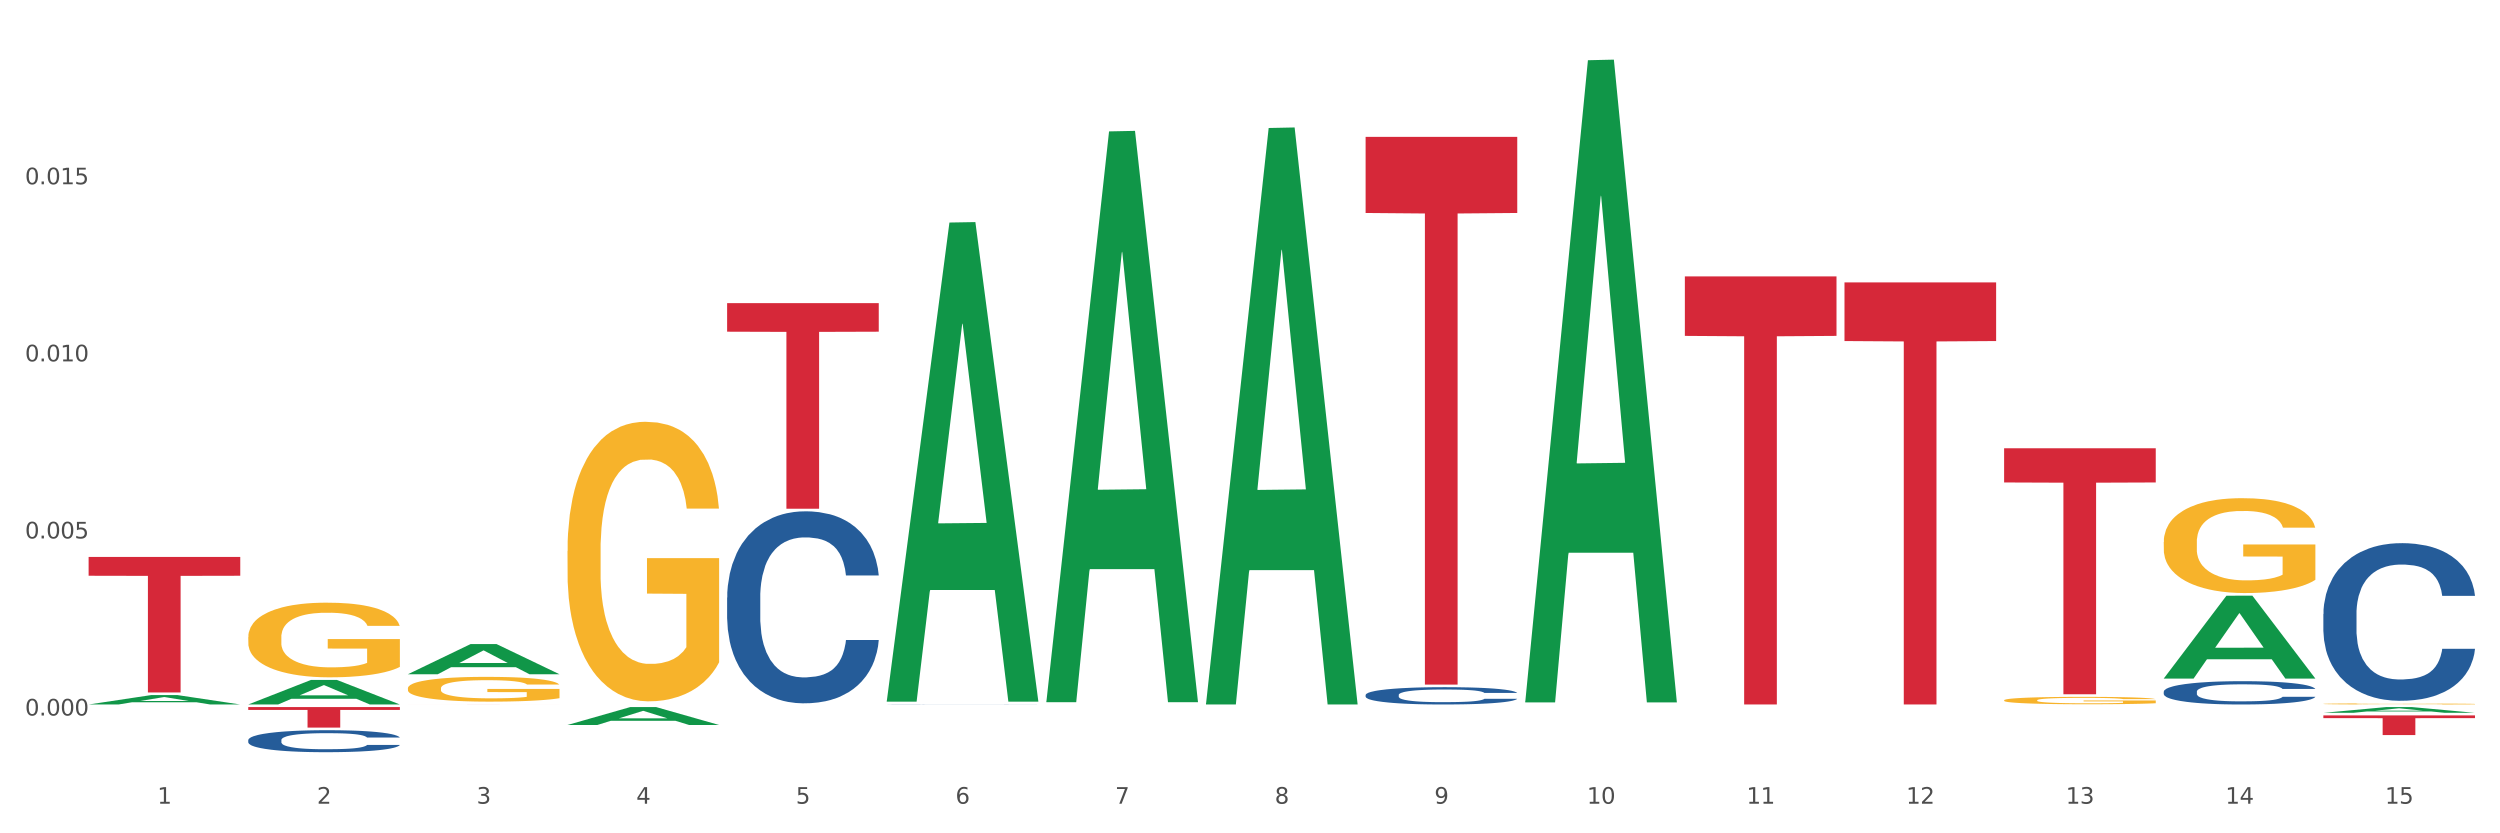
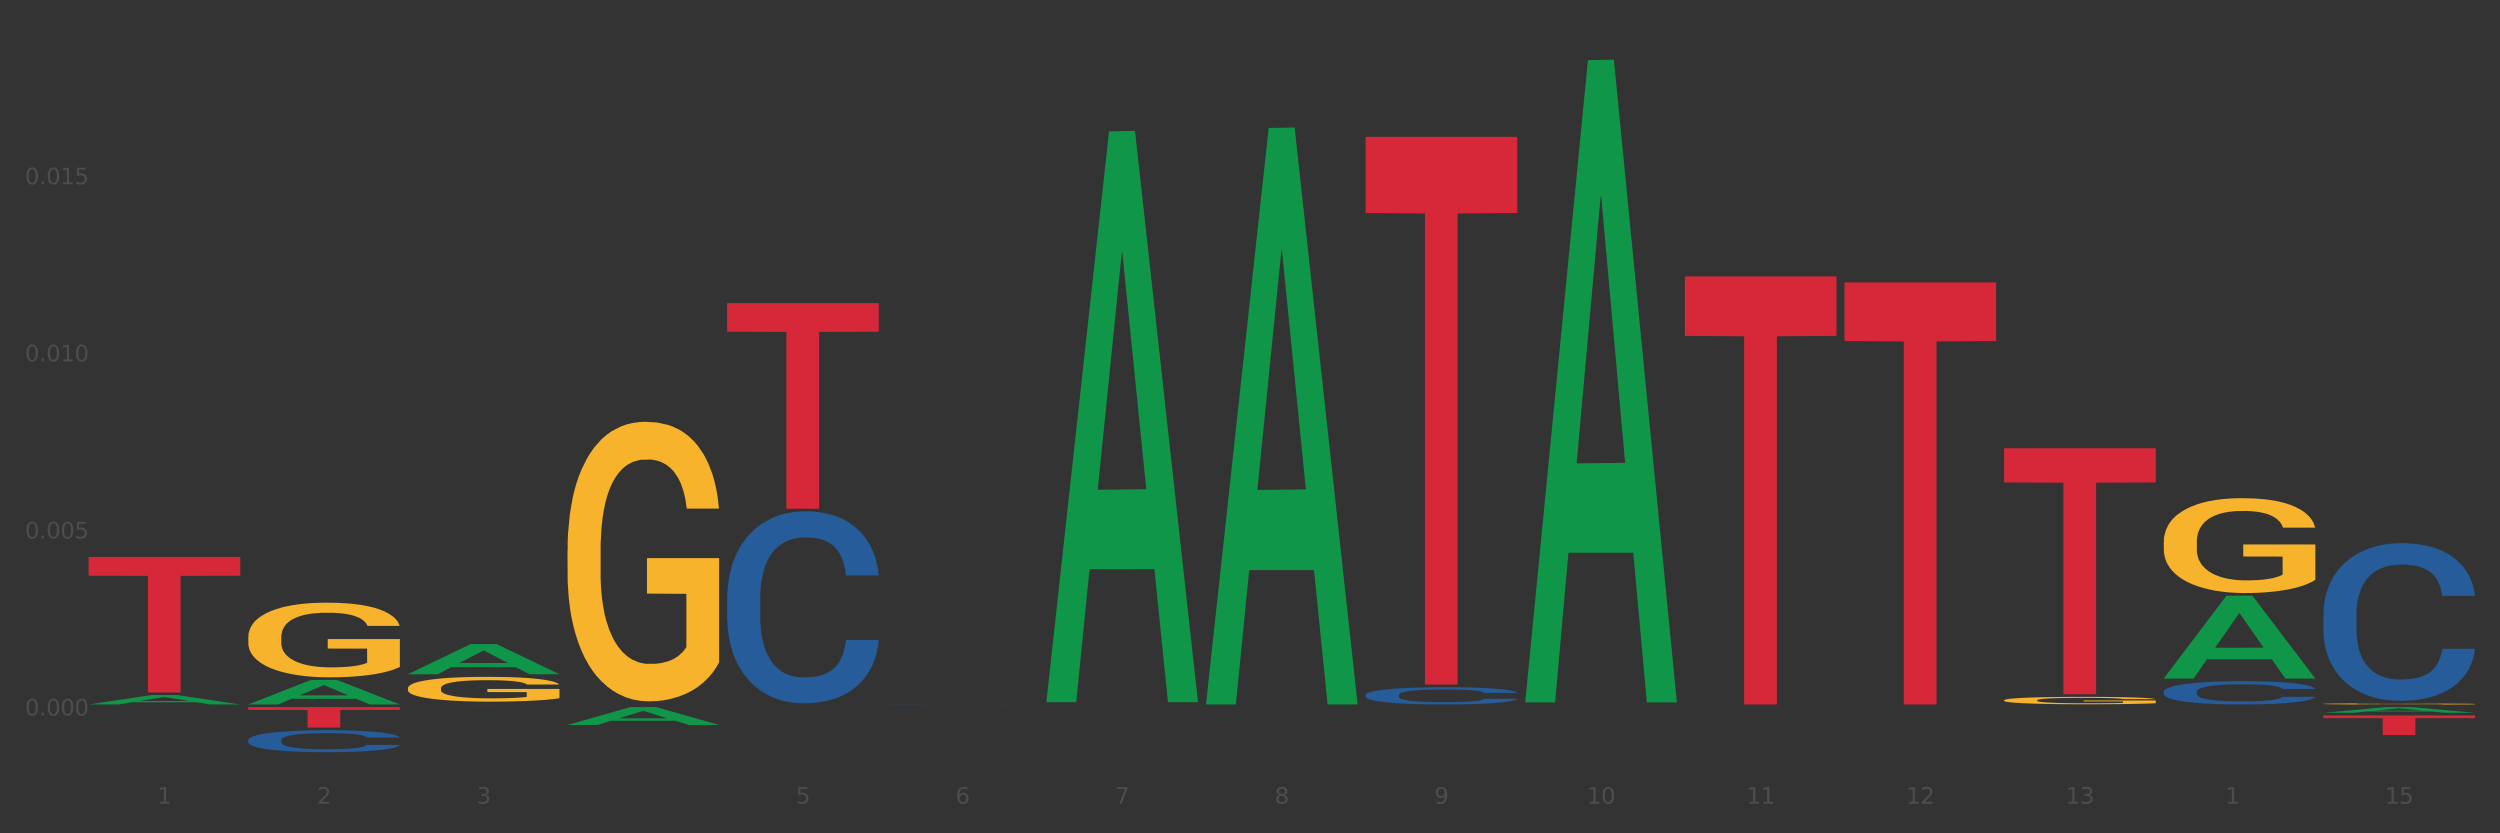
<svg xmlns="http://www.w3.org/2000/svg" xmlns:xlink="http://www.w3.org/1999/xlink" width="1080pt" height="360pt" viewBox="0 0 1080 360" version="1.1">
  <rect x="0" y="0" width="1080" height="360" fill="#333333" stroke="none" />
  <defs>
    <style type="text/css">*{stroke-linejoin: round; stroke-linecap: butt}</style>
  </defs>
  <g id="figure_1">
    <g id="patch_1">
-       <path d="M 0 360  L 1080 360  L 1080 0  L 0 0  z " style="fill: #ffffff; stroke: #ffffff; stroke-linejoin: miter" />
-     </g>
+       </g>
    <g id="axes_1">
      <g id="matplotlib.axis_1">
        <g id="xtick_1">
          <g id="text_1">
            <g style="fill: #4d4d4d" transform="translate(67.984 347.204) scale(0.096 -0.096)">
              <defs>
                <path id="DejaVuSans-31" d="M 794 531  L 1825 531  L 1825 4091  L 703 3866  L 703 4441  L 1819 4666  L 2450 4666  L 2450 531  L 3481 531  L 3481 0  L 794 0  L 794 531  z " transform="scale(0.016)" />
              </defs>
              <use xlink:href="#DejaVuSans-31" />
            </g>
          </g>
        </g>
        <g id="xtick_2">
          <g id="text_2">
            <g style="fill: #4d4d4d" transform="translate(136.942 347.204) scale(0.096 -0.096)">
              <defs>
                <path id="DejaVuSans-32" d="M 1228 531  L 3431 531  L 3431 0  L 469 0  L 469 531  Q 828 903 1448 1529  Q 2069 2156 2228 2338  Q 2531 2678 2651 2914  Q 2772 3150 2772 3378  Q 2772 3750 2511 3984  Q 2250 4219 1831 4219  Q 1534 4219 1204 4116  Q 875 4013 500 3803  L 500 4441  Q 881 4594 1212 4672  Q 1544 4750 1819 4750  Q 2544 4750 2975 4387  Q 3406 4025 3406 3419  Q 3406 3131 3298 2873  Q 3191 2616 2906 2266  Q 2828 2175 2409 1742  Q 1991 1309 1228 531  z " transform="scale(0.016)" />
              </defs>
              <use xlink:href="#DejaVuSans-32" />
            </g>
          </g>
        </g>
        <g id="xtick_3">
          <g id="text_3">
            <g style="fill: #4d4d4d" transform="translate(205.899 347.204) scale(0.096 -0.096)">
              <defs>
                <path id="DejaVuSans-33" d="M 2597 2516  Q 3050 2419 3304 2112  Q 3559 1806 3559 1356  Q 3559 666 3084 287  Q 2609 -91 1734 -91  Q 1441 -91 1130 -33  Q 819 25 488 141  L 488 750  Q 750 597 1062 519  Q 1375 441 1716 441  Q 2309 441 2620 675  Q 2931 909 2931 1356  Q 2931 1769 2642 2001  Q 2353 2234 1838 2234  L 1294 2234  L 1294 2753  L 1863 2753  Q 2328 2753 2575 2939  Q 2822 3125 2822 3475  Q 2822 3834 2567 4026  Q 2313 4219 1838 4219  Q 1578 4219 1281 4162  Q 984 4106 628 3988  L 628 4550  Q 988 4650 1302 4700  Q 1616 4750 1894 4750  Q 2613 4750 3031 4423  Q 3450 4097 3450 3541  Q 3450 3153 3228 2886  Q 3006 2619 2597 2516  z " transform="scale(0.016)" />
              </defs>
              <use xlink:href="#DejaVuSans-33" />
            </g>
          </g>
        </g>
        <g id="xtick_4">
          <g id="text_4">
            <g style="fill: #4d4d4d" transform="translate(274.857 347.204) scale(0.096 -0.096)">
              <defs>
-                 <path id="DejaVuSans-34" d="M 2419 4116  L 825 1625  L 2419 1625  L 2419 4116  z M 2253 4666  L 3047 4666  L 3047 1625  L 3713 1625  L 3713 1100  L 3047 1100  L 3047 0  L 2419 0  L 2419 1100  L 313 1100  L 313 1709  L 2253 4666  z " transform="scale(0.016)" />
-               </defs>
+                 </defs>
              <use xlink:href="#DejaVuSans-34" />
            </g>
          </g>
        </g>
        <g id="xtick_5">
          <g id="text_5">
            <g style="fill: #4d4d4d" transform="translate(343.815 347.204) scale(0.096 -0.096)">
              <defs>
                <path id="DejaVuSans-35" d="M 691 4666  L 3169 4666  L 3169 4134  L 1269 4134  L 1269 2991  Q 1406 3038 1543 3061  Q 1681 3084 1819 3084  Q 2600 3084 3056 2656  Q 3513 2228 3513 1497  Q 3513 744 3044 326  Q 2575 -91 1722 -91  Q 1428 -91 1123 -41  Q 819 9 494 109  L 494 744  Q 775 591 1075 516  Q 1375 441 1709 441  Q 2250 441 2565 725  Q 2881 1009 2881 1497  Q 2881 1984 2565 2268  Q 2250 2553 1709 2553  Q 1456 2553 1204 2497  Q 953 2441 691 2322  L 691 4666  z " transform="scale(0.016)" />
              </defs>
              <use xlink:href="#DejaVuSans-35" />
            </g>
          </g>
        </g>
        <g id="xtick_6">
          <g id="text_6">
            <g style="fill: #4d4d4d" transform="translate(412.772 347.204) scale(0.096 -0.096)">
              <defs>
                <path id="DejaVuSans-36" d="M 2113 2584  Q 1688 2584 1439 2293  Q 1191 2003 1191 1497  Q 1191 994 1439 701  Q 1688 409 2113 409  Q 2538 409 2786 701  Q 3034 994 3034 1497  Q 3034 2003 2786 2293  Q 2538 2584 2113 2584  z M 3366 4563  L 3366 3988  Q 3128 4100 2886 4159  Q 2644 4219 2406 4219  Q 1781 4219 1451 3797  Q 1122 3375 1075 2522  Q 1259 2794 1537 2939  Q 1816 3084 2150 3084  Q 2853 3084 3261 2657  Q 3669 2231 3669 1497  Q 3669 778 3244 343  Q 2819 -91 2113 -91  Q 1303 -91 875 529  Q 447 1150 447 2328  Q 447 3434 972 4092  Q 1497 4750 2381 4750  Q 2619 4750 2861 4703  Q 3103 4656 3366 4563  z " transform="scale(0.016)" />
              </defs>
              <use xlink:href="#DejaVuSans-36" />
            </g>
          </g>
        </g>
        <g id="xtick_7">
          <g id="text_7">
            <g style="fill: #4d4d4d" transform="translate(481.73 347.204) scale(0.096 -0.096)">
              <defs>
                <path id="DejaVuSans-37" d="M 525 4666  L 3525 4666  L 3525 4397  L 1831 0  L 1172 0  L 2766 4134  L 525 4134  L 525 4666  z " transform="scale(0.016)" />
              </defs>
              <use xlink:href="#DejaVuSans-37" />
            </g>
          </g>
        </g>
        <g id="xtick_8">
          <g id="text_8">
            <g style="fill: #4d4d4d" transform="translate(550.688 347.204) scale(0.096 -0.096)">
              <defs>
                <path id="DejaVuSans-38" d="M 2034 2216  Q 1584 2216 1326 1975  Q 1069 1734 1069 1313  Q 1069 891 1326 650  Q 1584 409 2034 409  Q 2484 409 2743 651  Q 3003 894 3003 1313  Q 3003 1734 2745 1975  Q 2488 2216 2034 2216  z M 1403 2484  Q 997 2584 770 2862  Q 544 3141 544 3541  Q 544 4100 942 4425  Q 1341 4750 2034 4750  Q 2731 4750 3128 4425  Q 3525 4100 3525 3541  Q 3525 3141 3298 2862  Q 3072 2584 2669 2484  Q 3125 2378 3379 2068  Q 3634 1759 3634 1313  Q 3634 634 3220 271  Q 2806 -91 2034 -91  Q 1263 -91 848 271  Q 434 634 434 1313  Q 434 1759 690 2068  Q 947 2378 1403 2484  z M 1172 3481  Q 1172 3119 1398 2916  Q 1625 2713 2034 2713  Q 2441 2713 2670 2916  Q 2900 3119 2900 3481  Q 2900 3844 2670 4047  Q 2441 4250 2034 4250  Q 1625 4250 1398 4047  Q 1172 3844 1172 3481  z " transform="scale(0.016)" />
              </defs>
              <use xlink:href="#DejaVuSans-38" />
            </g>
          </g>
        </g>
        <g id="xtick_9">
          <g id="text_9">
            <g style="fill: #4d4d4d" transform="translate(619.645 347.204) scale(0.096 -0.096)">
              <defs>
                <path id="DejaVuSans-39" d="M 703 97  L 703 672  Q 941 559 1184 500  Q 1428 441 1663 441  Q 2288 441 2617 861  Q 2947 1281 2994 2138  Q 2813 1869 2534 1725  Q 2256 1581 1919 1581  Q 1219 1581 811 2004  Q 403 2428 403 3163  Q 403 3881 828 4315  Q 1253 4750 1959 4750  Q 2769 4750 3195 4129  Q 3622 3509 3622 2328  Q 3622 1225 3098 567  Q 2575 -91 1691 -91  Q 1453 -91 1209 -44  Q 966 3 703 97  z M 1959 2075  Q 2384 2075 2632 2365  Q 2881 2656 2881 3163  Q 2881 3666 2632 3958  Q 2384 4250 1959 4250  Q 1534 4250 1286 3958  Q 1038 3666 1038 3163  Q 1038 2656 1286 2365  Q 1534 2075 1959 2075  z " transform="scale(0.016)" />
              </defs>
              <use xlink:href="#DejaVuSans-39" />
            </g>
          </g>
        </g>
        <g id="xtick_10">
          <g id="text_10">
            <g style="fill: #4d4d4d" transform="translate(685.549 347.204) scale(0.096 -0.096)">
              <defs>
                <path id="DejaVuSans-30" d="M 2034 4250  Q 1547 4250 1301 3770  Q 1056 3291 1056 2328  Q 1056 1369 1301 889  Q 1547 409 2034 409  Q 2525 409 2770 889  Q 3016 1369 3016 2328  Q 3016 3291 2770 3770  Q 2525 4250 2034 4250  z M 2034 4750  Q 2819 4750 3233 4129  Q 3647 3509 3647 2328  Q 3647 1150 3233 529  Q 2819 -91 2034 -91  Q 1250 -91 836 529  Q 422 1150 422 2328  Q 422 3509 836 4129  Q 1250 4750 2034 4750  z " transform="scale(0.016)" />
              </defs>
              <use xlink:href="#DejaVuSans-31" />
              <use xlink:href="#DejaVuSans-30" transform="translate(63.623 0)" />
            </g>
          </g>
        </g>
        <g id="xtick_11">
          <g id="text_11">
            <g style="fill: #4d4d4d" transform="translate(754.506 347.204) scale(0.096 -0.096)">
              <use xlink:href="#DejaVuSans-31" />
              <use xlink:href="#DejaVuSans-31" transform="translate(63.623 0)" />
            </g>
          </g>
        </g>
        <g id="xtick_12">
          <g id="text_12">
            <g style="fill: #4d4d4d" transform="translate(823.464 347.204) scale(0.096 -0.096)">
              <use xlink:href="#DejaVuSans-31" />
              <use xlink:href="#DejaVuSans-32" transform="translate(63.623 0)" />
            </g>
          </g>
        </g>
        <g id="xtick_13">
          <g id="text_13">
            <g style="fill: #4d4d4d" transform="translate(892.422 347.204) scale(0.096 -0.096)">
              <use xlink:href="#DejaVuSans-31" />
              <use xlink:href="#DejaVuSans-33" transform="translate(63.623 0)" />
            </g>
          </g>
        </g>
        <g id="xtick_14">
          <g id="text_14">
            <g style="fill: #4d4d4d" transform="translate(961.379 347.204) scale(0.096 -0.096)">
              <use xlink:href="#DejaVuSans-31" />
              <use xlink:href="#DejaVuSans-34" transform="translate(63.623 0)" />
            </g>
          </g>
        </g>
        <g id="xtick_15">
          <g id="text_15">
            <g style="fill: #4d4d4d" transform="translate(1030.337 347.204) scale(0.096 -0.096)">
              <use xlink:href="#DejaVuSans-31" />
              <use xlink:href="#DejaVuSans-35" transform="translate(63.623 0)" />
            </g>
          </g>
        </g>
        <g id="xtick_16" />
        <g id="xtick_17" />
        <g id="xtick_18" />
        <g id="xtick_19" />
        <g id="xtick_20" />
        <g id="xtick_21" />
        <g id="xtick_22" />
        <g id="xtick_23" />
        <g id="xtick_24" />
        <g id="xtick_25" />
        <g id="xtick_26" />
        <g id="xtick_27" />
        <g id="xtick_28" />
        <g id="xtick_29" />
      </g>
      <g id="matplotlib.axis_2">
        <g id="ytick_1">
          <g id="text_16">
            <g style="fill: #4d4d4d" transform="translate(10.8 309.106) scale(0.096 -0.096)">
              <defs>
                <path id="DejaVuSans-2e" d="M 684 794  L 1344 794  L 1344 0  L 684 0  L 684 794  z " transform="scale(0.016)" />
              </defs>
              <use xlink:href="#DejaVuSans-30" />
              <use xlink:href="#DejaVuSans-2e" transform="translate(63.623 0)" />
              <use xlink:href="#DejaVuSans-30" transform="translate(95.41 0)" />
              <use xlink:href="#DejaVuSans-30" transform="translate(159.033 0)" />
              <use xlink:href="#DejaVuSans-30" transform="translate(222.656 0)" />
            </g>
          </g>
        </g>
        <g id="ytick_2">
          <g id="text_17">
            <g style="fill: #4d4d4d" transform="translate(10.8 232.609) scale(0.096 -0.096)">
              <use xlink:href="#DejaVuSans-30" />
              <use xlink:href="#DejaVuSans-2e" transform="translate(63.623 0)" />
              <use xlink:href="#DejaVuSans-30" transform="translate(95.41 0)" />
              <use xlink:href="#DejaVuSans-30" transform="translate(159.033 0)" />
              <use xlink:href="#DejaVuSans-35" transform="translate(222.656 0)" />
            </g>
          </g>
        </g>
        <g id="ytick_3">
          <g id="text_18">
            <g style="fill: #4d4d4d" transform="translate(10.8 156.113) scale(0.096 -0.096)">
              <use xlink:href="#DejaVuSans-30" />
              <use xlink:href="#DejaVuSans-2e" transform="translate(63.623 0)" />
              <use xlink:href="#DejaVuSans-30" transform="translate(95.41 0)" />
              <use xlink:href="#DejaVuSans-31" transform="translate(159.033 0)" />
              <use xlink:href="#DejaVuSans-30" transform="translate(222.656 0)" />
            </g>
          </g>
        </g>
        <g id="ytick_4">
          <g id="text_19">
            <g style="fill: #4d4d4d" transform="translate(10.8 79.616) scale(0.096 -0.096)">
              <use xlink:href="#DejaVuSans-30" />
              <use xlink:href="#DejaVuSans-2e" transform="translate(63.623 0)" />
              <use xlink:href="#DejaVuSans-30" transform="translate(95.41 0)" />
              <use xlink:href="#DejaVuSans-31" transform="translate(159.033 0)" />
              <use xlink:href="#DejaVuSans-35" transform="translate(222.656 0)" />
            </g>
          </g>
        </g>
        <g id="ytick_5" />
        <g id="ytick_6" />
        <g id="ytick_7" />
        <g id="ytick_8" />
      </g>
      <g id="PolyCollection_1">
        <path d="M 38.283 304.332  L 38.351 304.328  L 65.365 300.266  L 76.576 300.262  L 103.793 304.34  L 90.826 304.34  L 84.95 303.39  L 57.058 303.39  L 56.855 303.406  L 51.182 304.34  L 38.283 304.34  L 38.283 304.332  L 60.57 302.824  L 81.438 302.82  L 71.105 301.131  L 70.97 301.123  L 70.835 301.135  L 60.502 302.82  L 60.57 302.824  L 38.283 304.332  z " clip-path="url(#pf907d8d513)" style="fill: #109648" />
        <path d="M 865.775 302.523  L 865.852 302.52  L 865.852 302.414  L 866.007 302.324  L 866.78 302.104  L 867.941 301.923  L 868.791 301.827  L 869.642 301.748  L 870.648 301.669  L 871.885 301.587  L 874.128 301.467  L 875.52 301.405  L 877.222 301.341  L 880.315 301.247  L 882.558 301.195  L 884.879 301.151  L 888.669 301.098  L 891.144 301.075  L 893.773 301.057  L 896.944 301.046  L 899.342 301.043  L 904.601 301.051  L 909.087 301.078  L 911.253 301.098  L 914.037 301.133  L 915.507 301.157  L 917.904 301.204  L 920.379 301.265  L 922.081 301.318  L 924.633 301.417  L 926.567 301.517  L 928.346 301.639  L 929.274 301.724  L 929.97 301.803  L 930.589 301.894  L 931.207 302.037  L 917.286 302.037  L 916.744 301.935  L 915.893 301.838  L 914.656 301.745  L 913.573 301.686  L 911.717 301.613  L 910.015 301.566  L 908.236 301.531  L 906.071 301.502  L 904.369 301.487  L 901.972 301.476  L 897.254 301.478  L 894.083 301.502  L 891.917 301.531  L 890.525 301.557  L 889.287 301.587  L 887.895 301.628  L 886.271 301.689  L 885.111 301.745  L 883.951 301.815  L 883.022 301.885  L 882.172 301.967  L 881.476 302.055  L 880.934 302.145  L 880.47 302.256  L 880.083 302.441  L 880.083 302.841  L 880.238 302.932  L 880.625 303.052  L 881.089 303.143  L 881.862 303.251  L 882.558 303.324  L 883.873 303.429  L 885.343 303.517  L 886.503 303.573  L 887.663 303.619  L 889.674 303.684  L 891.917 303.736  L 893.851 303.769  L 896.48 303.798  L 898.259 303.809  L 899.806 303.815  L 903.596 303.815  L 906.303 303.807  L 909.319 303.786  L 911.639 303.76  L 913.573 303.728  L 915.739 303.675  L 917.131 303.625  L 917.131 303.014  L 900.115 303.011  L 900.115 302.605  L 931.285 302.605  L 931.285 303.798  L 929.97 303.859  L 928.5 303.915  L 926.953 303.964  L 924.633 304.026  L 921.849 304.084  L 919.374 304.125  L 916.744 304.16  L 913.65 304.193  L 909.629 304.222  L 907.154 304.234  L 904.06 304.242  L 900.425 304.245  L 897.254 304.239  L 894.16 304.225  L 890.911 304.198  L 887.74 304.16  L 885.343 304.122  L 882.945 304.076  L 880.393 304.014  L 878.382 303.956  L 876.835 303.903  L 875.133 303.836  L 873.277 303.748  L 871.885 303.669  L 870.648 303.587  L 869.333 303.482  L 868.405 303.391  L 867.476 303.277  L 866.935 303.192  L 866.316 303.061  L 865.852 302.877  L 865.775 302.523  z " clip-path="url(#pf907d8d513)" style="fill: #f7b32b" />
        <path d="M 934.733 234.153  L 934.81 234.116  L 934.81 232.768  L 934.965 231.608  L 935.738 228.801  L 936.898 226.48  L 937.749 225.244  L 938.6 224.234  L 939.605 223.223  L 940.843 222.175  L 943.086 220.64  L 944.478 219.854  L 946.179 219.031  L 949.273 217.833  L 951.516 217.159  L 953.836 216.598  L 957.626 215.924  L 960.101 215.624  L 962.731 215.4  L 965.902 215.25  L 968.3 215.213  L 973.559 215.325  L 978.045 215.662  L 980.21 215.924  L 982.995 216.373  L 984.464 216.672  L 986.862 217.271  L 989.337 218.057  L 991.038 218.731  L 993.591 220.004  L 995.524 221.277  L 997.303 222.849  L 998.231 223.934  L 998.928 224.945  L 999.546 226.105  L 1000.165 227.94  L 986.243 227.94  L 985.702 226.629  L 984.851 225.394  L 983.614 224.196  L 982.531 223.448  L 980.674 222.512  L 978.973 221.913  L 977.194 221.464  L 975.028 221.089  L 973.327 220.902  L 970.929 220.753  L 966.211 220.79  L 963.04 221.089  L 960.875 221.464  L 959.482 221.801  L 958.245 222.175  L 956.853 222.699  L 955.229 223.485  L 954.068 224.196  L 952.908 225.095  L 951.98 225.993  L 951.129 227.041  L 950.433 228.164  L 949.892 229.325  L 949.428 230.747  L 949.041 233.105  L 949.041 238.234  L 949.196 239.394  L 949.582 240.929  L 950.047 242.089  L 950.82 243.474  L 951.516 244.41  L 952.831 245.758  L 954.3 246.881  L 955.461 247.592  L 956.621 248.191  L 958.632 249.014  L 960.875 249.688  L 962.808 250.1  L 965.438 250.474  L 967.217 250.624  L 968.764 250.699  L 972.553 250.699  L 975.26 250.586  L 978.277 250.324  L 980.597 249.987  L 982.531 249.576  L 984.696 248.902  L 986.089 248.266  L 986.089 240.442  L 969.073 240.405  L 969.073 235.202  L 1000.242 235.202  L 1000.242 250.474  L 998.928 251.26  L 997.458 251.971  L 995.911 252.608  L 993.591 253.394  L 990.806 254.142  L 988.331 254.667  L 985.702 255.116  L 982.608 255.527  L 978.586 255.902  L 976.111 256.052  L 973.017 256.164  L 969.382 256.201  L 966.211 256.126  L 963.118 255.939  L 959.869 255.602  L 956.698 255.116  L 954.3 254.629  L 951.903 254.03  L 949.35 253.244  L 947.34 252.495  L 945.793 251.822  L 944.091 250.961  L 942.235 249.838  L 940.843 248.827  L 939.605 247.779  L 938.29 246.431  L 937.362 245.271  L 936.434 243.811  L 935.893 242.726  L 935.274 241.041  L 934.81 238.683  L 934.733 234.153  z " clip-path="url(#pf907d8d513)" style="fill: #f7b32b" />
        <path d="M 1003.69 304.083  L 1003.768 304.082  L 1003.768 304.066  L 1003.922 304.053  L 1004.696 304.02  L 1005.856 303.993  L 1006.707 303.979  L 1007.557 303.967  L 1008.563 303.955  L 1009.8 303.943  L 1012.043 303.925  L 1013.435 303.916  L 1015.137 303.906  L 1018.231 303.892  L 1020.474 303.884  L 1022.794 303.878  L 1026.584 303.87  L 1029.059 303.866  L 1031.688 303.864  L 1034.86 303.862  L 1037.257 303.861  L 1042.517 303.863  L 1047.002 303.867  L 1049.168 303.87  L 1051.952 303.875  L 1053.422 303.878  L 1055.82 303.885  L 1058.295 303.895  L 1059.996 303.902  L 1062.548 303.917  L 1064.482 303.932  L 1066.261 303.951  L 1067.189 303.963  L 1067.885 303.975  L 1068.504 303.989  L 1069.123 304.01  L 1055.201 304.01  L 1054.659 303.995  L 1053.809 303.98  L 1052.571 303.966  L 1051.488 303.958  L 1049.632 303.947  L 1047.931 303.94  L 1046.152 303.934  L 1043.986 303.93  L 1042.285 303.928  L 1039.887 303.926  L 1035.169 303.927  L 1031.998 303.93  L 1029.832 303.934  L 1028.44 303.938  L 1027.203 303.943  L 1025.81 303.949  L 1024.186 303.958  L 1023.026 303.966  L 1021.866 303.977  L 1020.938 303.987  L 1020.087 303.999  L 1019.391 304.013  L 1018.85 304.026  L 1018.385 304.043  L 1017.999 304.07  L 1017.999 304.13  L 1018.153 304.144  L 1018.54 304.162  L 1019.004 304.175  L 1019.778 304.191  L 1020.474 304.202  L 1021.789 304.218  L 1023.258 304.231  L 1024.418 304.239  L 1025.578 304.246  L 1027.589 304.256  L 1029.832 304.264  L 1031.766 304.269  L 1034.396 304.273  L 1036.174 304.275  L 1037.721 304.276  L 1041.511 304.276  L 1044.218 304.274  L 1047.235 304.271  L 1049.555 304.267  L 1051.488 304.263  L 1053.654 304.255  L 1055.046 304.247  L 1055.046 304.156  L 1038.031 304.155  L 1038.031 304.095  L 1069.2 304.095  L 1069.2 304.273  L 1067.885 304.282  L 1066.416 304.291  L 1064.869 304.298  L 1062.548 304.307  L 1059.764 304.316  L 1057.289 304.322  L 1054.659 304.327  L 1051.566 304.332  L 1047.544 304.336  L 1045.069 304.338  L 1041.975 304.339  L 1038.34 304.34  L 1035.169 304.339  L 1032.075 304.337  L 1028.827 304.333  L 1025.656 304.327  L 1023.258 304.322  L 1020.86 304.315  L 1018.308 304.305  L 1016.297 304.297  L 1014.75 304.289  L 1013.049 304.279  L 1011.193 304.266  L 1009.8 304.254  L 1008.563 304.242  L 1007.248 304.226  L 1006.32 304.212  L 1005.392 304.195  L 1004.85 304.183  L 1004.232 304.163  L 1003.768 304.135  L 1003.69 304.083  z " clip-path="url(#pf907d8d513)" style="fill: #f7b32b" />
        <path d="M 1003.69 265.24  L 1003.768 265.178  L 1003.768 263.436  L 1004 261.073  L 1004.852 256.719  L 1005.936 253.423  L 1007.794 249.567  L 1008.801 247.95  L 1010.117 246.146  L 1012.828 243.223  L 1015.925 240.736  L 1018.093 239.367  L 1019.719 238.497  L 1023.359 236.942  L 1025.449 236.258  L 1027.618 235.698  L 1029.476 235.325  L 1032.573 234.889  L 1035.051 234.703  L 1037.916 234.641  L 1040.317 234.703  L 1043.492 234.952  L 1048.138 235.698  L 1049.919 236.133  L 1052.319 236.88  L 1054.797 237.875  L 1056.81 238.87  L 1059.133 240.3  L 1061.534 242.166  L 1063.857 244.529  L 1065.483 246.706  L 1066.8 249.007  L 1067.961 251.806  L 1068.813 254.854  L 1069.2 257.403  L 1055.029 257.403  L 1054.642 255.102  L 1053.868 252.615  L 1053.094 250.935  L 1052.242 249.567  L 1050.925 248.012  L 1049.764 247.017  L 1047.828 245.835  L 1046.047 245.089  L 1044.576 244.654  L 1042.795 244.281  L 1039 243.907  L 1036.29 243.907  L 1034.587 244.032  L 1032.496 244.343  L 1030.715 244.778  L 1028.624 245.524  L 1026.998 246.333  L 1025.372 247.39  L 1024.443 248.137  L 1023.049 249.505  L 1022.12 250.624  L 1020.881 252.552  L 1020.184 253.921  L 1018.945 257.466  L 1018.403 260.078  L 1018.171 261.881  L 1018.016 263.872  L 1018.016 273.574  L 1018.48 277.927  L 1018.867 279.793  L 1019.487 281.908  L 1020.648 284.644  L 1022.352 287.319  L 1024.133 289.247  L 1025.604 290.428  L 1026.998 291.299  L 1028.392 291.983  L 1030.095 292.605  L 1031.489 292.978  L 1033.58 293.351  L 1036.058 293.538  L 1037.994 293.538  L 1041.943 293.227  L 1043.724 292.916  L 1045.428 292.481  L 1047.286 291.797  L 1048.757 291.05  L 1049.609 290.49  L 1051.003 289.309  L 1052.087 288.065  L 1053.016 286.634  L 1053.636 285.391  L 1054.333 283.525  L 1054.875 281.41  L 1055.029 280.291  L 1069.2 280.291  L 1068.89 282.53  L 1068.348 284.706  L 1067.264 287.63  L 1066.412 289.309  L 1065.096 291.361  L 1063.702 293.103  L 1061.766 295.031  L 1059.985 296.461  L 1058.127 297.705  L 1056.114 298.824  L 1052.474 300.379  L 1051.158 300.815  L 1048.37 301.561  L 1046.202 301.996  L 1043.027 302.432  L 1039.775 302.68  L 1036.368 302.743  L 1033.348 302.618  L 1030.018 302.245  L 1027.927 301.872  L 1025.604 301.312  L 1022.894 300.441  L 1020.339 299.384  L 1017.938 298.14  L 1015.693 296.71  L 1013.602 295.093  L 1010.892 292.418  L 1008.878 289.806  L 1007.407 287.381  L 1006.4 285.328  L 1005.394 282.716  L 1004.852 280.913  L 1004 276.559  L 1003.69 272.517  L 1003.69 265.24  z " clip-path="url(#pf907d8d513)" style="fill: #255c99" />
        <path d="M 934.733 298.793  L 934.81 298.783  L 934.81 298.526  L 935.042 298.176  L 935.894 297.532  L 936.978 297.045  L 938.837 296.474  L 939.843 296.235  L 941.16 295.968  L 943.87 295.536  L 946.967 295.168  L 949.135 294.965  L 950.762 294.837  L 954.401 294.607  L 956.492 294.506  L 958.66 294.423  L 960.518 294.368  L 963.616 294.303  L 966.094 294.276  L 968.959 294.266  L 971.359 294.276  L 974.534 294.312  L 979.18 294.423  L 980.961 294.487  L 983.362 294.598  L 985.839 294.745  L 987.853 294.892  L 990.176 295.103  L 992.576 295.379  L 994.899 295.729  L 996.525 296.051  L 997.842 296.391  L 999.003 296.805  L 999.855 297.256  L 1000.242 297.633  L 986.072 297.633  L 985.685 297.293  L 984.91 296.925  L 984.136 296.677  L 983.284 296.474  L 981.968 296.244  L 980.806 296.097  L 978.87 295.922  L 977.089 295.812  L 975.618 295.747  L 973.837 295.692  L 970.043 295.637  L 967.333 295.637  L 965.629 295.655  L 963.538 295.701  L 961.757 295.766  L 959.667 295.876  L 958.04 295.996  L 956.414 296.152  L 955.485 296.263  L 954.091 296.465  L 953.162 296.631  L 951.923 296.916  L 951.226 297.118  L 949.987 297.643  L 949.445 298.029  L 949.213 298.296  L 949.058 298.59  L 949.058 300.025  L 949.523 300.669  L 949.91 300.945  L 950.529 301.258  L 951.691 301.663  L 953.394 302.058  L 955.175 302.344  L 956.647 302.518  L 958.04 302.647  L 959.434 302.748  L 961.138 302.84  L 962.532 302.896  L 964.622 302.951  L 967.1 302.978  L 969.036 302.978  L 972.985 302.932  L 974.766 302.886  L 976.47 302.822  L 978.328 302.721  L 979.8 302.61  L 980.651 302.528  L 982.045 302.353  L 983.129 302.169  L 984.058 301.957  L 984.678 301.773  L 985.375 301.497  L 985.917 301.184  L 986.072 301.019  L 1000.242 301.019  L 999.933 301.35  L 999.391 301.672  L 998.306 302.104  L 997.455 302.353  L 996.138 302.656  L 994.744 302.914  L 992.809 303.199  L 991.028 303.411  L 989.169 303.595  L 987.156 303.76  L 983.516 303.99  L 982.2 304.055  L 979.412 304.165  L 977.244 304.229  L 974.069 304.294  L 970.817 304.331  L 967.41 304.34  L 964.39 304.321  L 961.06 304.266  L 958.97 304.211  L 956.647 304.128  L 953.936 303.999  L 951.381 303.843  L 948.981 303.659  L 946.735 303.448  L 944.644 303.208  L 941.934 302.813  L 939.921 302.426  L 938.449 302.068  L 937.443 301.764  L 936.436 301.378  L 935.894 301.111  L 935.042 300.467  L 934.733 299.869  L 934.733 298.793  z " clip-path="url(#pf907d8d513)" style="fill: #255c99" />
        <path d="M 589.944 300.218  L 590.022 300.211  L 590.022 300.019  L 590.254 299.76  L 591.106 299.281  L 592.19 298.919  L 594.048 298.495  L 595.055 298.317  L 596.371 298.119  L 599.082 297.798  L 602.179 297.524  L 604.347 297.374  L 605.973 297.278  L 609.613 297.107  L 611.703 297.032  L 613.872 296.97  L 615.73 296.929  L 618.827 296.882  L 621.305 296.861  L 624.17 296.854  L 626.571 296.861  L 629.746 296.888  L 634.392 296.97  L 636.173 297.018  L 638.573 297.1  L 641.051 297.21  L 643.064 297.319  L 645.388 297.476  L 647.788 297.681  L 650.111 297.941  L 651.737 298.18  L 653.054 298.433  L 654.215 298.741  L 655.067 299.076  L 655.454 299.356  L 641.283 299.356  L 640.896 299.103  L 640.122 298.83  L 639.348 298.645  L 638.496 298.495  L 637.179 298.324  L 636.018 298.215  L 634.082 298.085  L 632.301 298.003  L 630.83 297.955  L 629.049 297.914  L 625.255 297.873  L 622.544 297.873  L 620.841 297.887  L 618.75 297.921  L 616.969 297.969  L 614.878 298.051  L 613.252 298.139  L 611.626 298.256  L 610.697 298.338  L 609.303 298.488  L 608.374 298.611  L 607.135 298.823  L 606.438 298.973  L 605.199 299.363  L 604.657 299.65  L 604.425 299.849  L 604.27 300.067  L 604.27 301.134  L 604.734 301.612  L 605.121 301.817  L 605.741 302.05  L 606.902 302.351  L 608.606 302.645  L 610.387 302.856  L 611.858 302.986  L 613.252 303.082  L 614.646 303.157  L 616.35 303.226  L 617.743 303.267  L 619.834 303.308  L 622.312 303.328  L 624.248 303.328  L 628.197 303.294  L 629.978 303.26  L 631.682 303.212  L 633.54 303.137  L 635.011 303.055  L 635.863 302.993  L 637.257 302.863  L 638.341 302.727  L 639.27 302.569  L 639.89 302.433  L 640.587 302.227  L 641.129 301.995  L 641.283 301.872  L 655.454 301.872  L 655.144 302.118  L 654.602 302.357  L 653.518 302.679  L 652.666 302.863  L 651.35 303.089  L 649.956 303.28  L 648.02 303.492  L 646.239 303.649  L 644.381 303.786  L 642.368 303.909  L 638.728 304.08  L 637.412 304.128  L 634.624 304.21  L 632.456 304.258  L 629.281 304.306  L 626.029 304.333  L 622.622 304.34  L 619.602 304.326  L 616.272 304.285  L 614.181 304.244  L 611.858 304.183  L 609.148 304.087  L 606.593 303.971  L 604.192 303.834  L 601.947 303.677  L 599.856 303.499  L 597.146 303.205  L 595.132 302.918  L 593.661 302.651  L 592.654 302.426  L 591.648 302.139  L 591.106 301.94  L 590.254 301.462  L 589.944 301.017  L 589.944 300.218  z " clip-path="url(#pf907d8d513)" style="fill: #255c99" />
        <path d="M 383.071 304.292  L 383.149 304.292  L 383.149 304.289  L 383.381 304.286  L 384.233 304.281  L 385.317 304.277  L 387.175 304.272  L 388.182 304.27  L 389.498 304.267  L 392.209 304.263  L 395.306 304.26  L 397.474 304.259  L 399.1 304.257  L 402.74 304.255  L 404.83 304.255  L 406.999 304.254  L 408.857 304.253  L 411.954 304.253  L 414.432 304.253  L 417.297 304.252  L 419.698 304.253  L 422.873 304.253  L 427.519 304.254  L 429.3 304.254  L 431.7 304.255  L 434.178 304.257  L 436.192 304.258  L 438.515 304.26  L 440.915 304.262  L 443.238 304.265  L 444.864 304.268  L 446.181 304.271  L 447.342 304.274  L 448.194 304.278  L 448.581 304.282  L 434.411 304.282  L 434.023 304.279  L 433.249 304.276  L 432.475 304.273  L 431.623 304.272  L 430.306 304.27  L 429.145 304.268  L 427.209 304.267  L 425.428 304.266  L 423.957 304.265  L 422.176 304.265  L 418.382 304.264  L 415.671 304.264  L 413.968 304.264  L 411.877 304.265  L 410.096 304.265  L 408.005 304.266  L 406.379 304.267  L 404.753 304.269  L 403.824 304.27  L 402.43 304.272  L 401.501 304.273  L 400.262 304.275  L 399.565 304.277  L 398.326 304.282  L 397.784 304.285  L 397.552 304.287  L 397.397 304.29  L 397.397 304.302  L 397.861 304.308  L 398.248 304.31  L 398.868 304.313  L 400.029 304.317  L 401.733 304.32  L 403.514 304.323  L 404.985 304.324  L 406.379 304.325  L 407.773 304.326  L 409.477 304.327  L 410.87 304.327  L 412.961 304.328  L 415.439 304.328  L 417.375 304.328  L 421.324 304.328  L 423.105 304.327  L 424.809 304.327  L 426.667 304.326  L 428.138 304.325  L 428.99 304.324  L 430.384 304.323  L 431.468 304.321  L 432.397 304.319  L 433.017 304.318  L 433.714 304.315  L 434.256 304.312  L 434.411 304.311  L 448.581 304.311  L 448.271 304.314  L 447.729 304.317  L 446.645 304.32  L 445.793 304.323  L 444.477 304.325  L 443.083 304.328  L 441.147 304.33  L 439.366 304.332  L 437.508 304.333  L 435.495 304.335  L 431.855 304.337  L 430.539 304.337  L 427.751 304.338  L 425.583 304.339  L 422.408 304.339  L 419.156 304.34  L 415.749 304.34  L 412.729 304.34  L 409.399 304.339  L 407.308 304.339  L 404.985 304.338  L 402.275 304.337  L 399.72 304.336  L 397.319 304.334  L 395.074 304.332  L 392.983 304.33  L 390.273 304.327  L 388.259 304.323  L 386.788 304.32  L 385.782 304.318  L 384.775 304.314  L 384.233 304.312  L 383.381 304.306  L 383.071 304.301  L 383.071 304.292  z " clip-path="url(#pf907d8d513)" style="fill: #255c99" />
        <path d="M 314.114 258.158  L 314.191 258.082  L 314.191 255.961  L 314.423 253.082  L 315.275 247.779  L 316.359 243.764  L 318.218 239.067  L 319.224 237.098  L 320.541 234.901  L 323.251 231.34  L 326.348 228.31  L 328.516 226.643  L 330.143 225.583  L 333.782 223.689  L 335.873 222.856  L 338.041 222.174  L 339.899 221.719  L 342.997 221.189  L 345.475 220.962  L 348.34 220.886  L 350.74 220.962  L 353.915 221.265  L 358.561 222.174  L 360.342 222.704  L 362.743 223.613  L 365.221 224.825  L 367.234 226.037  L 369.557 227.78  L 371.957 230.052  L 374.28 232.931  L 375.907 235.582  L 377.223 238.385  L 378.384 241.794  L 379.236 245.506  L 379.623 248.612  L 365.453 248.612  L 365.066 245.809  L 364.291 242.779  L 363.517 240.734  L 362.665 239.067  L 361.349 237.173  L 360.187 235.961  L 358.251 234.522  L 356.47 233.613  L 354.999 233.083  L 353.218 232.628  L 349.424 232.173  L 346.714 232.173  L 345.01 232.325  L 342.919 232.704  L 341.138 233.234  L 339.048 234.143  L 337.421 235.128  L 335.795 236.416  L 334.866 237.325  L 333.472 238.991  L 332.543 240.355  L 331.304 242.703  L 330.607 244.37  L 329.368 248.688  L 328.826 251.87  L 328.594 254.067  L 328.439 256.491  L 328.439 268.309  L 328.904 273.612  L 329.291 275.884  L 329.91 278.46  L 331.072 281.793  L 332.775 285.051  L 334.556 287.399  L 336.028 288.839  L 337.421 289.899  L 338.815 290.732  L 340.519 291.49  L 341.913 291.944  L 344.003 292.399  L 346.481 292.626  L 348.417 292.626  L 352.366 292.247  L 354.147 291.869  L 355.851 291.338  L 357.709 290.505  L 359.181 289.596  L 360.032 288.914  L 361.426 287.475  L 362.51 285.96  L 363.44 284.217  L 364.059 282.702  L 364.756 280.43  L 365.298 277.854  L 365.453 276.49  L 379.623 276.49  L 379.314 279.218  L 378.772 281.869  L 377.688 285.43  L 376.836 287.475  L 375.519 289.975  L 374.126 292.096  L 372.19 294.444  L 370.409 296.187  L 368.55 297.702  L 366.537 299.065  L 362.898 300.959  L 361.581 301.49  L 358.793 302.399  L 356.625 302.929  L 353.45 303.459  L 350.198 303.762  L 346.791 303.838  L 343.771 303.687  L 340.441 303.232  L 338.351 302.777  L 336.028 302.096  L 333.317 301.035  L 330.762 299.747  L 328.362 298.232  L 326.116 296.49  L 324.025 294.52  L 321.315 291.263  L 319.302 288.081  L 317.831 285.126  L 316.824 282.627  L 315.817 279.445  L 315.275 277.248  L 314.423 271.945  L 314.114 267.021  L 314.114 258.158  z " clip-path="url(#pf907d8d513)" style="fill: #255c99" />
        <path d="M 245.156 238.015  L 245.233 237.905  L 245.233 233.934  L 245.388 230.515  L 246.161 222.242  L 247.322 215.404  L 248.172 211.764  L 249.023 208.786  L 250.029 205.808  L 251.266 202.719  L 253.509 198.197  L 254.901 195.881  L 256.603 193.454  L 259.697 189.925  L 261.939 187.939  L 264.26 186.285  L 268.05 184.3  L 270.525 183.417  L 273.154 182.755  L 276.325 182.314  L 278.723 182.204  L 283.982 182.535  L 288.468 183.527  L 290.634 184.3  L 293.418 185.623  L 294.888 186.506  L 297.285 188.27  L 299.76 190.587  L 301.462 192.572  L 304.014 196.322  L 305.948 200.072  L 307.727 204.705  L 308.655 207.903  L 309.351 210.882  L 309.97 214.301  L 310.588 219.705  L 296.667 219.705  L 296.125 215.845  L 295.274 212.205  L 294.037 208.676  L 292.954 206.47  L 291.098 203.712  L 289.396 201.947  L 287.617 200.624  L 285.452 199.521  L 283.75 198.969  L 281.353 198.528  L 276.635 198.638  L 273.464 199.521  L 271.298 200.624  L 269.906 201.616  L 268.668 202.719  L 267.276 204.264  L 265.652 206.58  L 264.492 208.676  L 263.332 211.323  L 262.404 213.97  L 261.553 217.058  L 260.857 220.367  L 260.315 223.787  L 259.851 227.978  L 259.464 234.927  L 259.464 250.038  L 259.619 253.457  L 260.006 257.979  L 260.47 261.398  L 261.243 265.479  L 261.939 268.237  L 263.254 272.208  L 264.724 275.517  L 265.884 277.612  L 267.044 279.377  L 269.055 281.804  L 271.298 283.789  L 273.232 285.002  L 275.861 286.105  L 277.64 286.547  L 279.187 286.767  L 282.977 286.767  L 285.684 286.436  L 288.7 285.664  L 291.021 284.671  L 292.954 283.458  L 295.12 281.473  L 296.512 279.598  L 296.512 256.545  L 279.496 256.435  L 279.496 241.103  L 310.666 241.103  L 310.666 286.105  L 309.351 288.422  L 307.881 290.517  L 306.335 292.392  L 304.014 294.709  L 301.23 296.915  L 298.755 298.459  L 296.125 299.782  L 293.031 300.996  L 289.01 302.099  L 286.535 302.54  L 283.441 302.871  L 279.806 302.981  L 276.635 302.76  L 273.541 302.209  L 270.293 301.216  L 267.121 299.782  L 264.724 298.349  L 262.326 296.584  L 259.774 294.267  L 257.763 292.061  L 256.216 290.076  L 254.515 287.539  L 252.658 284.23  L 251.266 281.252  L 250.029 278.164  L 248.714 274.193  L 247.786 270.774  L 246.858 266.472  L 246.316 263.273  L 245.697 258.31  L 245.233 251.361  L 245.156 238.015  z " clip-path="url(#pf907d8d513)" style="fill: #f7b32b" />
        <path d="M 107.241 319.715  L 107.318 319.706  L 107.318 319.463  L 107.55 319.133  L 108.402 318.525  L 109.486 318.065  L 111.345 317.527  L 112.351 317.301  L 113.668 317.049  L 116.378 316.641  L 119.475 316.294  L 121.644 316.103  L 123.27 315.982  L 126.909 315.765  L 129 315.669  L 131.168 315.591  L 133.026 315.539  L 136.124 315.478  L 138.602 315.452  L 141.467 315.443  L 143.867 315.452  L 147.042 315.487  L 151.688 315.591  L 153.469 315.652  L 155.87 315.756  L 158.348 315.895  L 160.361 316.034  L 162.684 316.233  L 165.084 316.494  L 167.407 316.824  L 169.034 317.128  L 170.35 317.449  L 171.511 317.839  L 172.363 318.265  L 172.75 318.621  L 158.58 318.621  L 158.193 318.3  L 157.418 317.952  L 156.644 317.718  L 155.792 317.527  L 154.476 317.31  L 153.314 317.171  L 151.378 317.006  L 149.597 316.902  L 148.126 316.841  L 146.345 316.789  L 142.551 316.737  L 139.841 316.737  L 138.137 316.754  L 136.046 316.798  L 134.265 316.858  L 132.175 316.963  L 130.549 317.075  L 128.922 317.223  L 127.993 317.327  L 126.599 317.518  L 125.67 317.674  L 124.431 317.944  L 123.734 318.135  L 122.495 318.629  L 121.953 318.994  L 121.721 319.246  L 121.566 319.524  L 121.566 320.878  L 122.031 321.486  L 122.418 321.746  L 123.037 322.041  L 124.199 322.423  L 125.902 322.796  L 127.683 323.066  L 129.155 323.231  L 130.549 323.352  L 131.942 323.448  L 133.646 323.534  L 135.04 323.587  L 137.13 323.639  L 139.608 323.665  L 141.544 323.665  L 145.493 323.621  L 147.274 323.578  L 148.978 323.517  L 150.836 323.422  L 152.308 323.317  L 153.159 323.239  L 154.553 323.074  L 155.637 322.901  L 156.567 322.701  L 157.186 322.527  L 157.883 322.267  L 158.425 321.972  L 158.58 321.815  L 172.75 321.815  L 172.441 322.128  L 171.899 322.432  L 170.815 322.84  L 169.963 323.074  L 168.646 323.361  L 167.253 323.604  L 165.317 323.873  L 163.536 324.073  L 161.677 324.246  L 159.664 324.403  L 156.025 324.62  L 154.708 324.68  L 151.92 324.785  L 149.752 324.845  L 146.577 324.906  L 143.325 324.941  L 139.918 324.95  L 136.898 324.932  L 133.568 324.88  L 131.478 324.828  L 129.155 324.75  L 126.444 324.628  L 123.889 324.481  L 121.489 324.307  L 119.243 324.107  L 117.152 323.882  L 114.442 323.508  L 112.429 323.144  L 110.958 322.805  L 109.951 322.519  L 108.944 322.154  L 108.402 321.902  L 107.55 321.295  L 107.241 320.73  L 107.241 319.715  z " clip-path="url(#pf907d8d513)" style="fill: #255c99" />
        <path d="M 107.241 305.459  L 172.75 305.459  L 172.75 306.691  L 146.981 306.699  L 146.981 314.325  L 132.855 314.325  L 132.855 306.699  L 107.241 306.691  L 107.241 305.467  L 107.241 305.459  z " clip-path="url(#pf907d8d513)" style="fill: #d62839" />
        <path d="M 176.198 304.231  L 241.708 304.231  L 241.708 304.234  L 215.939 304.234  L 215.939 304.252  L 201.812 304.252  L 201.812 304.234  L 176.198 304.234  L 176.198 304.231  L 176.198 304.231  z " clip-path="url(#pf907d8d513)" style="fill: #d62839" />
        <path d="M 314.114 130.949  L 379.623 130.949  L 379.623 143.291  L 353.854 143.375  L 353.854 219.767  L 339.728 219.767  L 339.728 143.375  L 314.114 143.291  L 314.114 131.032  L 314.114 130.949  z " clip-path="url(#pf907d8d513)" style="fill: #d62839" />
-         <path d="M 589.944 59.124  L 655.454 59.124  L 655.454 92.005  L 629.685 92.227  L 629.685 295.735  L 615.558 295.735  L 615.558 92.227  L 589.944 92.005  L 589.944 59.346  L 589.944 59.124  z " clip-path="url(#pf907d8d513)" style="fill: #d62839" />
+         <path d="M 589.944 59.124  L 655.454 59.124  L 655.454 92.005  L 629.685 92.227  L 629.685 295.735  L 615.558 295.735  L 615.558 92.227  L 589.944 92.005  L 589.944 59.346  z " clip-path="url(#pf907d8d513)" style="fill: #d62839" />
        <path d="M 727.86 119.405  L 793.369 119.405  L 793.369 145.102  L 767.6 145.276  L 767.6 304.319  L 753.474 304.319  L 753.474 145.276  L 727.86 145.102  L 727.86 119.579  L 727.86 119.405  z " clip-path="url(#pf907d8d513)" style="fill: #d62839" />
        <path d="M 796.817 121.989  L 862.327 121.989  L 862.327 147.33  L 836.558 147.501  L 836.558 304.34  L 822.431 304.34  L 822.431 147.501  L 796.817 147.33  L 796.817 122.16  L 796.817 121.989  z " clip-path="url(#pf907d8d513)" style="fill: #d62839" />
        <path d="M 865.775 193.654  L 931.285 193.654  L 931.285 208.422  L 905.515 208.522  L 905.515 299.924  L 891.389 299.924  L 891.389 208.522  L 865.775 208.422  L 865.775 193.753  L 865.775 193.654  z " clip-path="url(#pf907d8d513)" style="fill: #d62839" />
        <path d="M 1003.69 309.063  L 1069.2 309.063  L 1069.2 310.241  L 1043.431 310.249  L 1043.431 317.544  L 1029.304 317.544  L 1029.304 310.249  L 1003.69 310.241  L 1003.69 309.071  L 1003.69 309.063  z " clip-path="url(#pf907d8d513)" style="fill: #d62839" />
        <path d="M 38.283 240.587  L 103.793 240.587  L 103.793 248.725  L 78.024 248.78  L 78.024 299.143  L 63.897 299.143  L 63.897 248.78  L 38.283 248.725  L 38.283 240.642  L 38.283 240.587  z " clip-path="url(#pf907d8d513)" style="fill: #d62839" />
        <path d="M 176.198 297.351  L 176.276 297.341  L 176.276 296.989  L 176.43 296.686  L 177.204 295.952  L 178.364 295.346  L 179.215 295.023  L 180.065 294.759  L 181.071 294.495  L 182.308 294.221  L 184.551 293.82  L 185.944 293.614  L 187.645 293.399  L 190.739 293.086  L 192.982 292.91  L 195.302 292.763  L 199.092 292.587  L 201.567 292.509  L 204.197 292.45  L 207.368 292.411  L 209.765 292.402  L 215.025 292.431  L 219.511 292.519  L 221.676 292.587  L 224.461 292.705  L 225.93 292.783  L 228.328 292.94  L 230.803 293.145  L 232.504 293.321  L 235.057 293.654  L 236.99 293.986  L 238.769 294.397  L 239.697 294.681  L 240.393 294.945  L 241.012 295.248  L 241.631 295.727  L 227.709 295.727  L 227.168 295.385  L 226.317 295.062  L 225.079 294.749  L 223.996 294.553  L 222.14 294.309  L 220.439 294.152  L 218.66 294.035  L 216.494 293.937  L 214.793 293.888  L 212.395 293.849  L 207.677 293.859  L 204.506 293.937  L 202.34 294.035  L 200.948 294.123  L 199.711 294.221  L 198.319 294.358  L 196.694 294.563  L 195.534 294.749  L 194.374 294.984  L 193.446 295.219  L 192.595 295.492  L 191.899 295.786  L 191.358 296.089  L 190.894 296.461  L 190.507 297.077  L 190.507 298.417  L 190.662 298.72  L 191.048 299.121  L 191.512 299.425  L 192.286 299.787  L 192.982 300.031  L 194.297 300.383  L 195.766 300.677  L 196.926 300.862  L 198.086 301.019  L 200.097 301.234  L 202.34 301.41  L 204.274 301.518  L 206.904 301.616  L 208.683 301.655  L 210.229 301.674  L 214.019 301.674  L 216.726 301.645  L 219.743 301.576  L 222.063 301.488  L 223.996 301.381  L 226.162 301.205  L 227.554 301.039  L 227.554 298.994  L 210.539 298.984  L 210.539 297.625  L 241.708 297.625  L 241.708 301.616  L 240.393 301.821  L 238.924 302.007  L 237.377 302.173  L 235.057 302.379  L 232.272 302.574  L 229.797 302.711  L 227.168 302.829  L 224.074 302.936  L 220.052 303.034  L 217.577 303.073  L 214.483 303.102  L 210.848 303.112  L 207.677 303.093  L 204.583 303.044  L 201.335 302.956  L 198.164 302.829  L 195.766 302.701  L 193.369 302.545  L 190.816 302.339  L 188.805 302.144  L 187.258 301.968  L 185.557 301.743  L 183.701 301.449  L 182.308 301.185  L 181.071 300.911  L 179.756 300.559  L 178.828 300.256  L 177.9 299.875  L 177.358 299.591  L 176.74 299.151  L 176.276 298.534  L 176.198 297.351  z " clip-path="url(#pf907d8d513)" style="fill: #f7b32b" />
        <path d="M 107.241 275.258  L 107.318 275.229  L 107.318 274.168  L 107.473 273.255  L 108.246 271.046  L 109.406 269.219  L 110.257 268.247  L 111.108 267.452  L 112.113 266.657  L 113.351 265.832  L 115.594 264.624  L 116.986 264.006  L 118.687 263.358  L 121.781 262.415  L 124.024 261.885  L 126.344 261.443  L 130.134 260.913  L 132.609 260.677  L 135.239 260.5  L 138.41 260.382  L 140.808 260.353  L 146.067 260.441  L 150.553 260.706  L 152.719 260.913  L 155.503 261.266  L 156.972 261.502  L 159.37 261.973  L 161.845 262.592  L 163.547 263.122  L 166.099 264.123  L 168.032 265.125  L 169.811 266.362  L 170.74 267.216  L 171.436 268.012  L 172.054 268.925  L 172.673 270.368  L 158.751 270.368  L 158.21 269.337  L 157.359 268.365  L 156.122 267.423  L 155.039 266.833  L 153.183 266.097  L 151.481 265.626  L 149.702 265.272  L 147.537 264.978  L 145.835 264.83  L 143.437 264.713  L 138.719 264.742  L 135.548 264.978  L 133.383 265.272  L 131.991 265.537  L 130.753 265.832  L 129.361 266.244  L 127.737 266.863  L 126.576 267.423  L 125.416 268.13  L 124.488 268.837  L 123.637 269.661  L 122.941 270.545  L 122.4 271.458  L 121.936 272.578  L 121.549 274.433  L 121.549 278.469  L 121.704 279.382  L 122.091 280.59  L 122.555 281.503  L 123.328 282.593  L 124.024 283.329  L 125.339 284.39  L 126.809 285.274  L 127.969 285.833  L 129.129 286.305  L 131.14 286.953  L 133.383 287.483  L 135.316 287.807  L 137.946 288.101  L 139.725 288.219  L 141.272 288.278  L 145.062 288.278  L 147.769 288.19  L 150.785 287.984  L 153.105 287.719  L 155.039 287.394  L 157.204 286.864  L 158.597 286.363  L 158.597 280.207  L 141.581 280.178  L 141.581 276.083  L 172.75 276.083  L 172.75 288.101  L 171.436 288.72  L 169.966 289.28  L 168.419 289.781  L 166.099 290.399  L 163.315 290.988  L 160.84 291.401  L 158.21 291.754  L 155.116 292.078  L 151.094 292.373  L 148.619 292.491  L 145.526 292.579  L 141.89 292.608  L 138.719 292.549  L 135.626 292.402  L 132.377 292.137  L 129.206 291.754  L 126.809 291.371  L 124.411 290.9  L 121.859 290.281  L 119.848 289.692  L 118.301 289.162  L 116.599 288.484  L 114.743 287.601  L 113.351 286.805  L 112.113 285.981  L 110.798 284.92  L 109.87 284.007  L 108.942 282.858  L 108.401 282.004  L 107.782 280.678  L 107.318 278.822  L 107.241 275.258  z " clip-path="url(#pf907d8d513)" style="fill: #f7b32b" />
        <path d="M 176.198 291.258  L 176.266 291.246  L 203.28 278.247  L 214.491 278.235  L 241.708 291.283  L 228.741 291.283  L 222.866 288.244  L 194.973 288.244  L 194.771 288.293  L 189.098 291.283  L 176.198 291.283  L 176.198 291.258  L 198.485 286.431  L 219.354 286.419  L 209.021 281.016  L 208.886 280.992  L 208.751 281.028  L 198.418 286.419  L 198.485 286.431  L 176.198 291.258  z " clip-path="url(#pf907d8d513)" style="fill: #109648" />
        <path d="M 245.156 313.182  L 245.224 313.175  L 272.238 305.466  L 283.449 305.459  L 310.666 313.197  L 297.699 313.197  L 291.823 311.395  L 263.931 311.395  L 263.728 311.424  L 258.055 313.197  L 245.156 313.197  L 245.156 313.182  L 267.443 310.32  L 288.311 310.312  L 277.978 307.108  L 277.843 307.094  L 277.708 307.115  L 267.375 310.312  L 267.443 310.32  L 245.156 313.182  z " clip-path="url(#pf907d8d513)" style="fill: #109648" />
-         <path d="M 383.071 302.745  L 383.139 302.55  L 410.153 96.135  L 421.364 95.94  L 448.581 303.134  L 435.614 303.134  L 429.739 254.886  L 401.846 254.886  L 401.644 255.664  L 395.971 303.134  L 383.071 303.134  L 383.071 302.745  L 405.358 226.093  L 426.227 225.898  L 415.894 140.102  L 415.759 139.713  L 415.624 140.297  L 405.291 225.898  L 405.358 226.093  L 383.071 302.745  z " clip-path="url(#pf907d8d513)" style="fill: #109648" />
        <path d="M 452.029 302.884  L 452.096 302.652  L 479.111 56.763  L 490.322 56.532  L 517.539 303.348  L 504.572 303.348  L 498.696 245.873  L 470.804 245.873  L 470.601 246.8  L 464.928 303.348  L 452.029 303.348  L 452.029 302.884  L 474.316 211.574  L 495.184 211.342  L 484.851 109.139  L 484.716 108.676  L 484.581 109.371  L 474.248 211.342  L 474.316 211.574  L 452.029 302.884  z " clip-path="url(#pf907d8d513)" style="fill: #109648" />
        <path d="M 520.987 303.872  L 521.054 303.638  L 548.068 55.295  L 559.279 55.061  L 586.496 304.34  L 573.53 304.34  L 567.654 246.292  L 539.762 246.292  L 539.559 247.228  L 533.886 304.34  L 520.987 304.34  L 520.987 303.872  L 543.273 211.65  L 564.142 211.416  L 553.809 108.194  L 553.674 107.725  L 553.539 108.428  L 543.206 211.416  L 543.273 211.65  L 520.987 303.872  z " clip-path="url(#pf907d8d513)" style="fill: #109648" />
        <path d="M 658.902 302.927  L 658.969 302.666  L 685.984 26.02  L 697.195 25.759  L 724.412 303.448  L 711.445 303.448  L 705.569 238.785  L 677.677 238.785  L 677.474 239.828  L 671.801 303.448  L 658.902 303.448  L 658.902 302.927  L 681.189 200.195  L 702.057 199.934  L 691.724 84.948  L 691.589 84.426  L 691.454 85.208  L 681.121 199.934  L 681.189 200.195  L 658.902 302.927  z " clip-path="url(#pf907d8d513)" style="fill: #109648" />
        <path d="M 934.733 293.08  L 934.8 293.047  L 961.814 257.354  L 973.025 257.32  L 1000.242 293.148  L 987.275 293.148  L 981.4 284.805  L 953.508 284.805  L 953.305 284.939  L 947.632 293.148  L 934.733 293.148  L 934.733 293.08  L 957.019 279.826  L 977.888 279.792  L 967.555 264.957  L 967.42 264.889  L 967.285 264.99  L 956.952 279.792  L 957.019 279.826  L 934.733 293.08  z " clip-path="url(#pf907d8d513)" style="fill: #109648" />
        <path d="M 1003.69 307.939  L 1003.758 307.937  L 1030.772 305.461  L 1041.983 305.459  L 1069.2 307.944  L 1056.233 307.944  L 1050.357 307.365  L 1022.465 307.365  L 1022.263 307.375  L 1016.59 307.944  L 1003.69 307.944  L 1003.69 307.939  L 1025.977 307.02  L 1046.846 307.018  L 1036.513 305.988  L 1036.378 305.984  L 1036.243 305.991  L 1025.91 307.018  L 1025.977 307.02  L 1003.69 307.939  z " clip-path="url(#pf907d8d513)" style="fill: #109648" />
        <path d="M 107.241 304.32  L 107.308 304.31  L 134.323 293.737  L 145.533 293.727  L 172.75 304.34  L 159.784 304.34  L 153.908 301.869  L 126.016 301.869  L 125.813 301.908  L 120.14 304.34  L 107.241 304.34  L 107.241 304.32  L 129.527 300.394  L 150.396 300.384  L 140.063 295.989  L 139.928 295.969  L 139.793 295.999  L 129.46 300.384  L 129.527 300.394  L 107.241 304.32  z " clip-path="url(#pf907d8d513)" style="fill: #109648" />
      </g>
    </g>
  </g>
  <defs>
    <clipPath id="pf907d8d513">
      <rect x="38.283" y="10.8" width="1030.917" height="329.109" />
    </clipPath>
  </defs>
</svg>